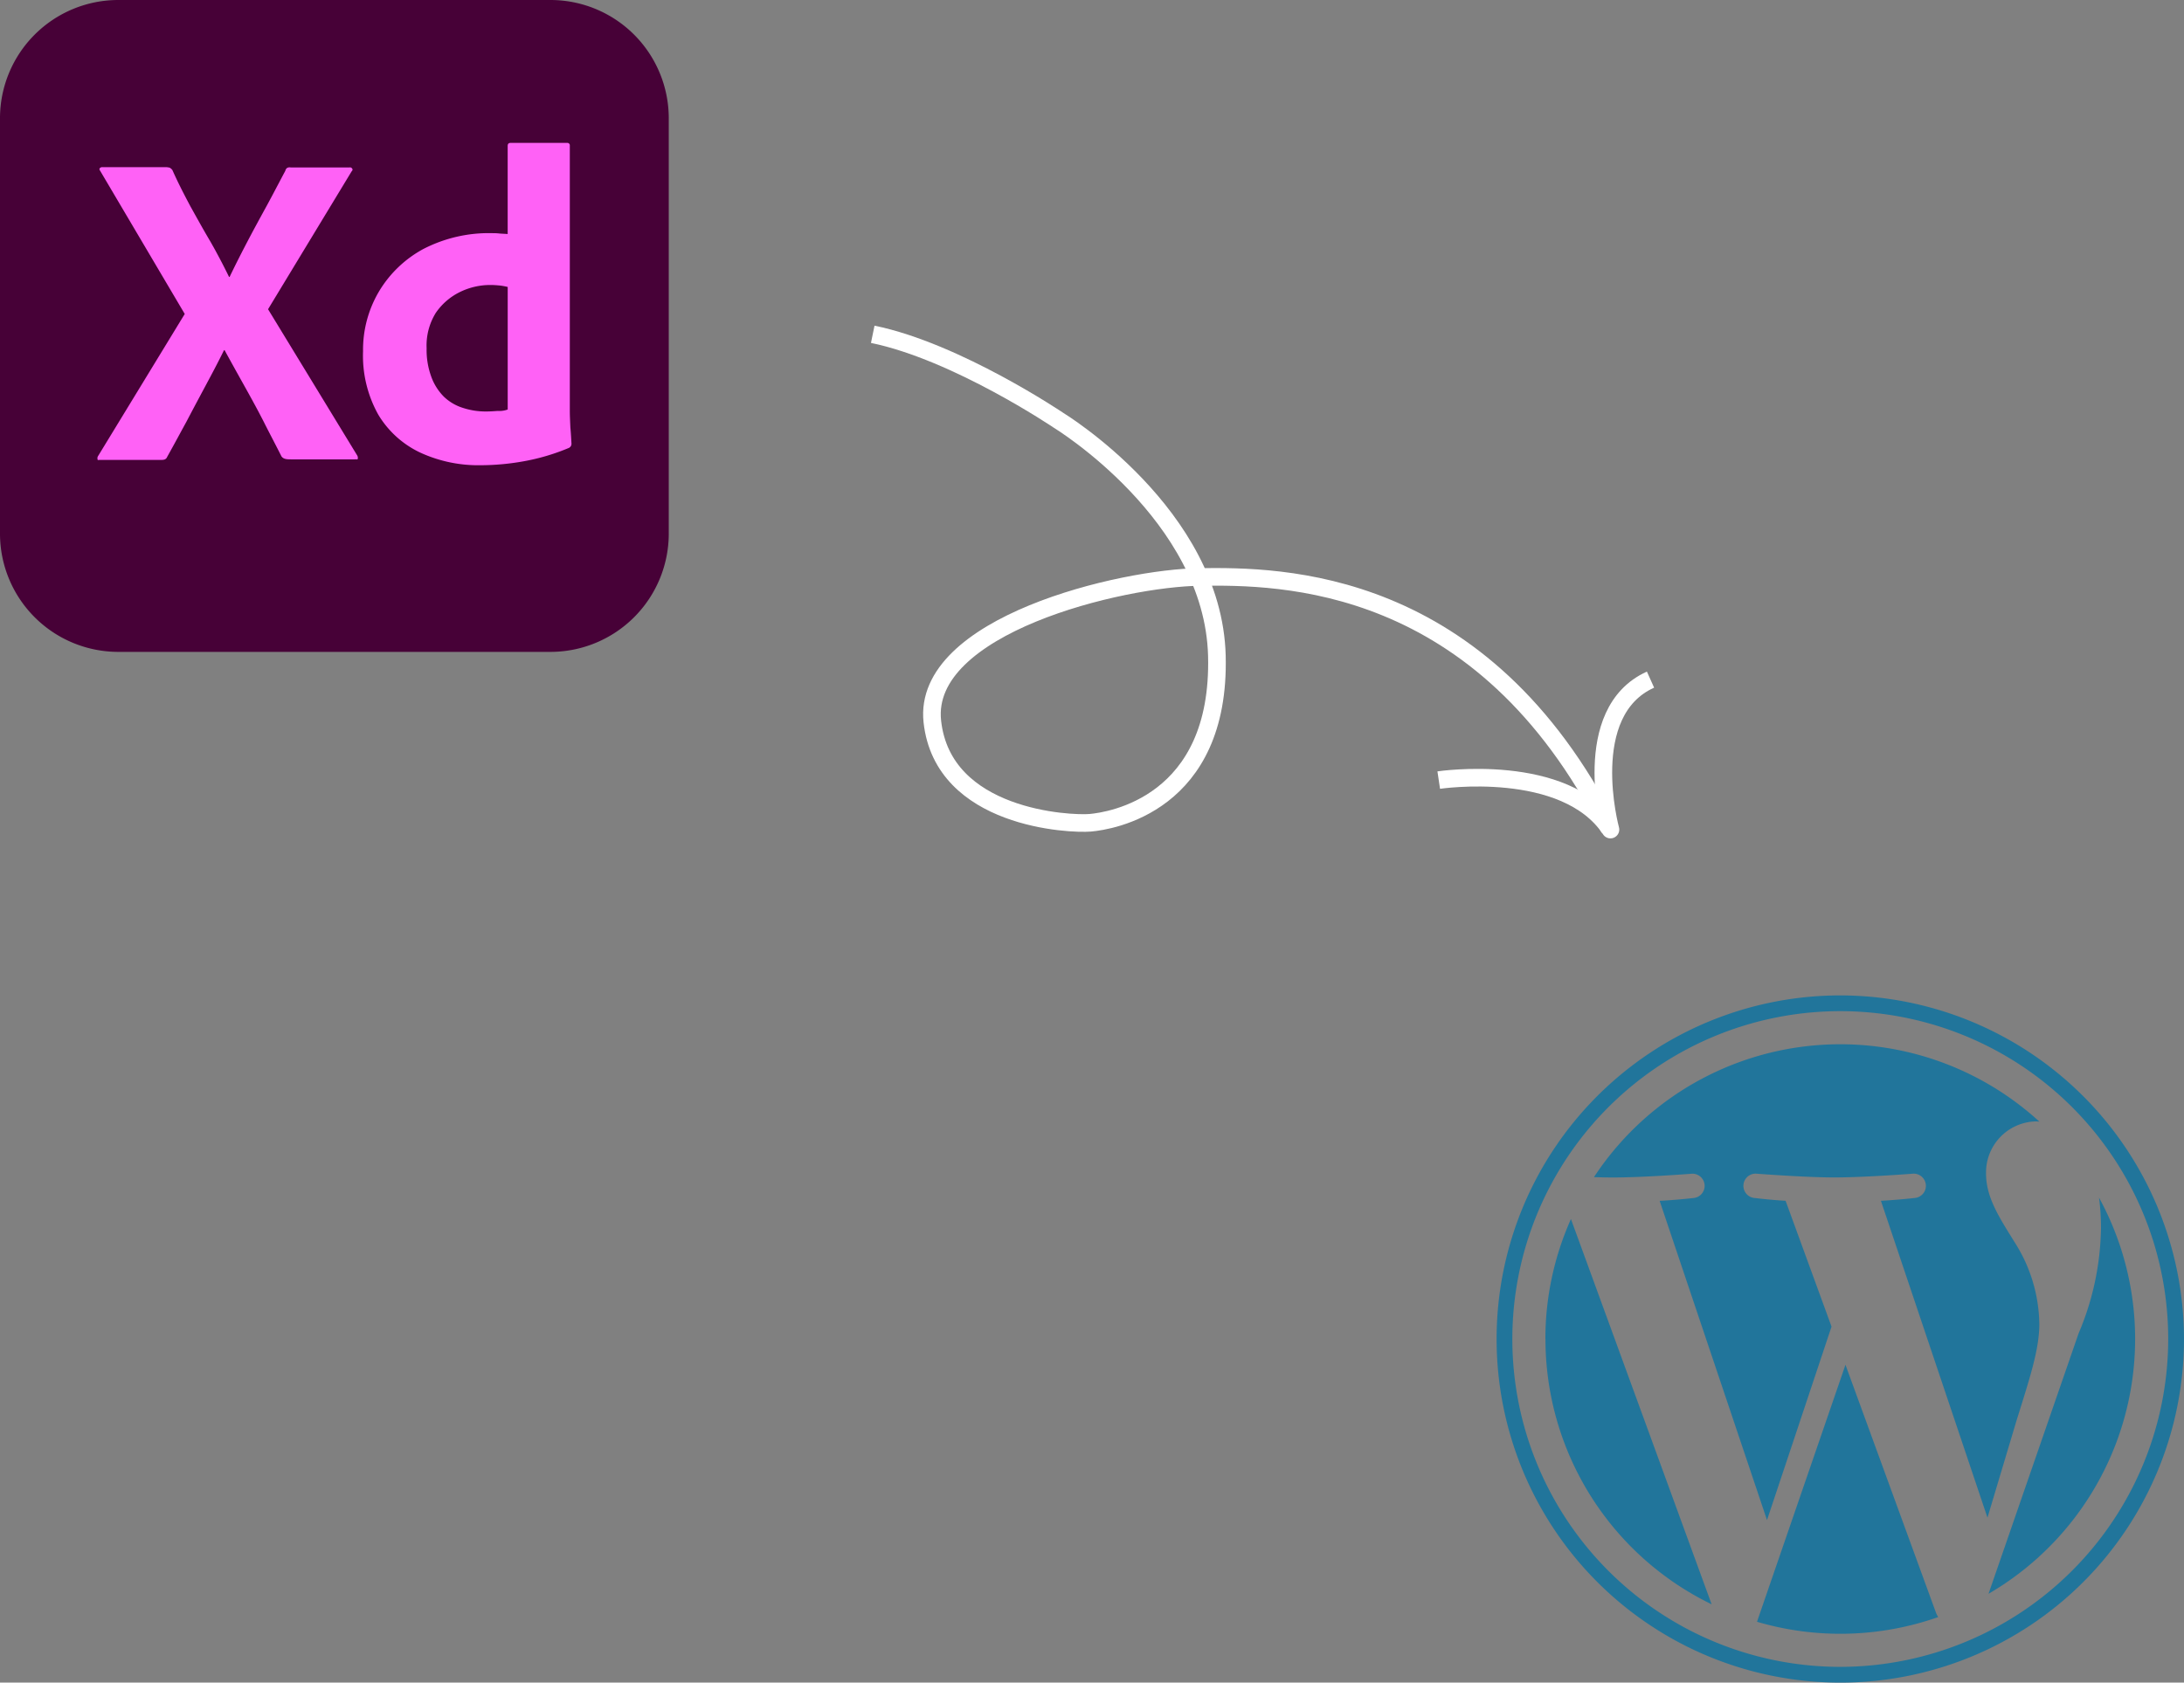
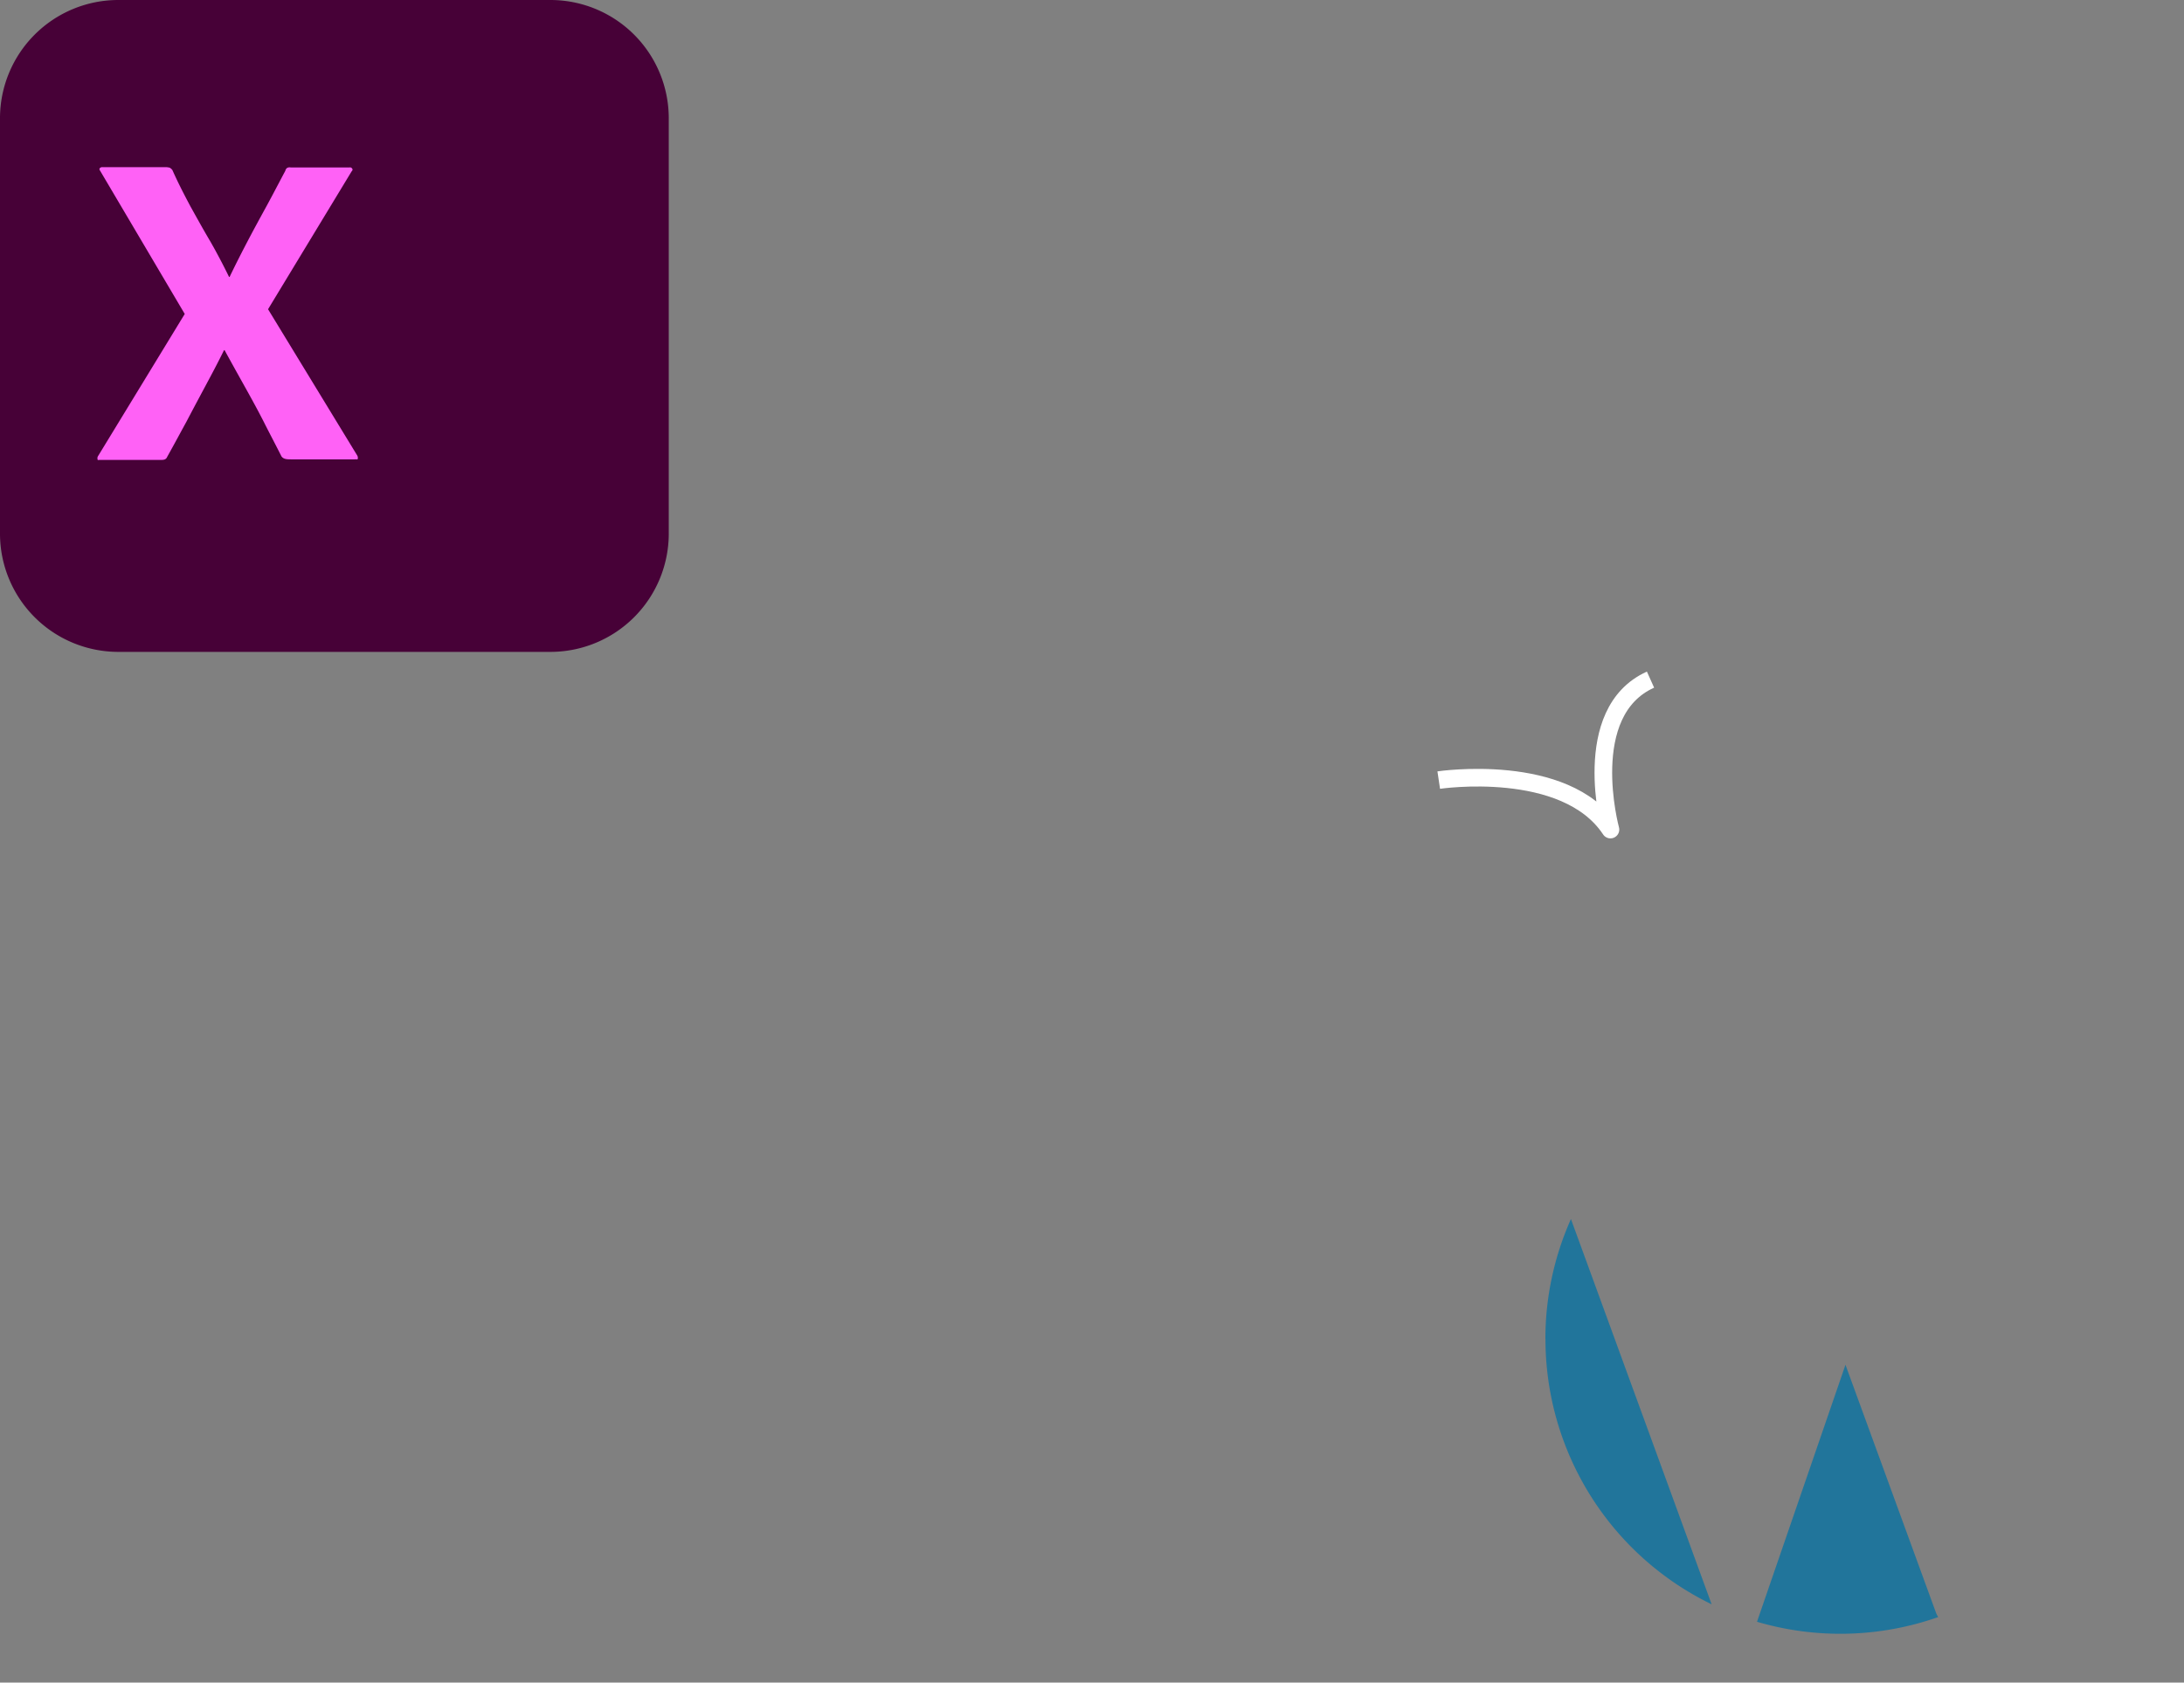
<svg xmlns="http://www.w3.org/2000/svg" width="247.828" height="190.981" viewBox="0 0 247.828 190.981">
  <rect x="0" y="0" width="247.828" height="190.981" fill="#808080" stroke="none" />
  <g id="Group_6496" data-name="Group 6496" transform="translate(-1252.156 -3597)">
    <g id="Group_6456" data-name="Group 6456" transform="translate(-2869.301 3178.343) rotate(-95)">
-       <path id="Path_52" data-name="Path 52" d="M1.148,75.031C31.009,63.106,32.98,40.242,33.67,31.274S30.952-.7,19.972-.459C8.835-.213,6.963,14.126,6.963,16.393S7.751,31.323,24.6,32.358c16.033.985,28.185-15.571,28.185-15.571S61.57,5.956,64.347-3.365" transform="translate(-887.05 4168)" fill="none" stroke="#fff" stroke-linejoin="round" stroke-width="2" />
      <path id="Path_53" data-name="Path 53" d="M8.293,86.188S9.179,100.675,1,105.109c0,0,13.6-2.463,16.557,6.012" transform="translate(-887 4138.019)" fill="none" stroke="#fff" stroke-linejoin="round" stroke-width="2" />
    </g>
    <g id="WordPress_blue_logo_1_" data-name="WordPress_blue_logo (1)" transform="translate(1421.982 3709.982)">
      <path id="Path_12804" data-name="Path 12804" d="M8.708,53.488A33.462,33.462,0,0,0,27.564,83.6L11.6,39.872a33.329,33.329,0,0,0-2.9,13.616Z" transform="translate(-3.164 -14.489)" fill="#21759b" />
-       <path id="Path_12805" data-name="Path 12805" d="M67.891,40.475a17.615,17.615,0,0,0-2.759-9.227c-1.7-2.756-3.286-5.09-3.286-7.846a5.794,5.794,0,0,1,5.618-5.938c.148,0,.289.018.434.027a33.449,33.449,0,0,0-50.546,6.3c.785.024,1.525.04,2.153.04,3.5,0,8.916-.425,8.916-.425a1.382,1.382,0,0,1,.215,2.756s-1.812.213-3.829.319L36.99,62.717l7.322-21.959L39.1,26.477c-1.8-.106-3.508-.319-3.508-.319A1.382,1.382,0,0,1,35.8,23.4s5.525.425,8.813.425c3.5,0,8.916-.425,8.916-.425a1.382,1.382,0,0,1,.215,2.756s-1.816.213-3.829.319L62.007,62.442,65.344,51.29C66.791,46.663,67.891,43.339,67.891,40.475Z" transform="translate(-6.306 -3.164)" fill="#21759b" />
      <path id="Path_12806" data-name="Path 12806" d="M56.454,65.857,46.416,95.026a33.472,33.472,0,0,0,20.561-.533,2.94,2.94,0,0,1-.238-.461Z" transform="translate(-16.867 -23.932)" fill="#21759b" />
-       <path id="Path_12807" data-name="Path 12807" d="M100.219,36.046a25.67,25.67,0,0,1,.225,3.44A31.56,31.56,0,0,1,97.9,51.47L87.681,81.017a33.462,33.462,0,0,0,12.538-44.971Z" transform="translate(-31.862 -13.099)" fill="#21759b" />
-       <path id="Path_12808" data-name="Path 12808" d="M39,0A39,39,0,1,0,78,39,39.044,39.044,0,0,0,39,0Zm0,76.212A37.212,37.212,0,1,1,76.21,39,37.255,37.255,0,0,1,39,76.212Z" transform="translate(0 0)" fill="#21759b" />
    </g>
    <g id="Layer_2_1_" transform="translate(1252.156 3597)">
      <g id="Surfaces">
        <g id="UI_UX_Surface">
          <g id="Outline_no_shadow">
            <path id="Path_12809" data-name="Path 12809" d="M13.438,0h49.01A13.427,13.427,0,0,1,75.887,13.438V60.552A13.427,13.427,0,0,1,62.449,73.99H13.438A13.427,13.427,0,0,1,0,60.552V13.438A13.427,13.427,0,0,1,13.438,0Z" fill="#470137" />
          </g>
        </g>
      </g>
      <g id="Outlined_Mnemonics_Logos" transform="translate(11.054 16.216)">
        <g id="Xd">
          <path id="Path_12810" data-name="Path 12810" d="M63.81,60.474,54.324,76.126l10.118,16.6a.544.544,0,0,1,.063.379c-.032.126-.158.032-.348.063H56.917c-.506,0-.854-.032-1.075-.348-.664-1.328-1.36-2.624-2.024-3.952-.664-1.3-1.391-2.624-2.15-3.984s-1.518-2.719-2.277-4.111h-.063c-.664,1.36-1.391,2.719-2.119,4.079s-1.454,2.719-2.15,4.047c-.727,1.328-1.455,2.688-2.182,3.984-.126.316-.379.348-.727.348H35.195c-.126,0-.221.063-.221-.095a.439.439,0,0,1,.063-.348L44.87,76.664,35.289,60.443c-.095-.126-.126-.253-.063-.316A.367.367,0,0,1,35.542,60H42.72a1.866,1.866,0,0,1,.443.063.9.9,0,0,1,.316.285c.6,1.36,1.3,2.719,2.024,4.079.759,1.36,1.486,2.688,2.277,4.016.759,1.328,1.454,2.656,2.119,4.016h.063c.664-1.391,1.36-2.751,2.055-4.079s1.423-2.656,2.15-3.984,1.423-2.688,2.119-3.984a.538.538,0,0,1,.19-.316.6.6,0,0,1,.411-.063h6.672a.291.291,0,0,1,.348.221c.032.032-.032.158-.095.221Z" transform="translate(-34.961 -57.244)" fill="#ff61f6" />
-           <path id="Path_12811" data-name="Path 12811" d="M143.609,87.873a15.72,15.72,0,0,1-6.8-1.423,11.024,11.024,0,0,1-4.775-4.3,13.682,13.682,0,0,1-1.739-7.209,12.986,12.986,0,0,1,1.739-6.672,13.131,13.131,0,0,1,5.028-4.9,16.174,16.174,0,0,1,8-1.834,5.646,5.646,0,0,1,.664.032c.285.032.6.032.98.063V51.637c0-.221.095-.348.316-.348h6.419a.284.284,0,0,1,.316.221V81.676c0,.569.032,1.2.063,1.9.063.664.095,1.3.126,1.834a.513.513,0,0,1-.316.506,24.148,24.148,0,0,1-5.154,1.518A27.892,27.892,0,0,1,143.609,87.873Zm3.1-6.324V67.637a8.089,8.089,0,0,0-.854-.158c-.348-.032-.7-.063-1.043-.063a7.8,7.8,0,0,0-3.573.822,7.088,7.088,0,0,0-2.688,2.34,7.009,7.009,0,0,0-1.043,4.016,8.812,8.812,0,0,0,.538,3.257,6.18,6.18,0,0,0,1.423,2.245,5.462,5.462,0,0,0,2.15,1.265,8.277,8.277,0,0,0,2.624.411c.474,0,.917-.032,1.328-.063A2.766,2.766,0,0,0,146.708,81.549Z" transform="translate(-100.152 -51.284)" fill="#ff61f6" />
        </g>
      </g>
    </g>
  </g>
</svg>